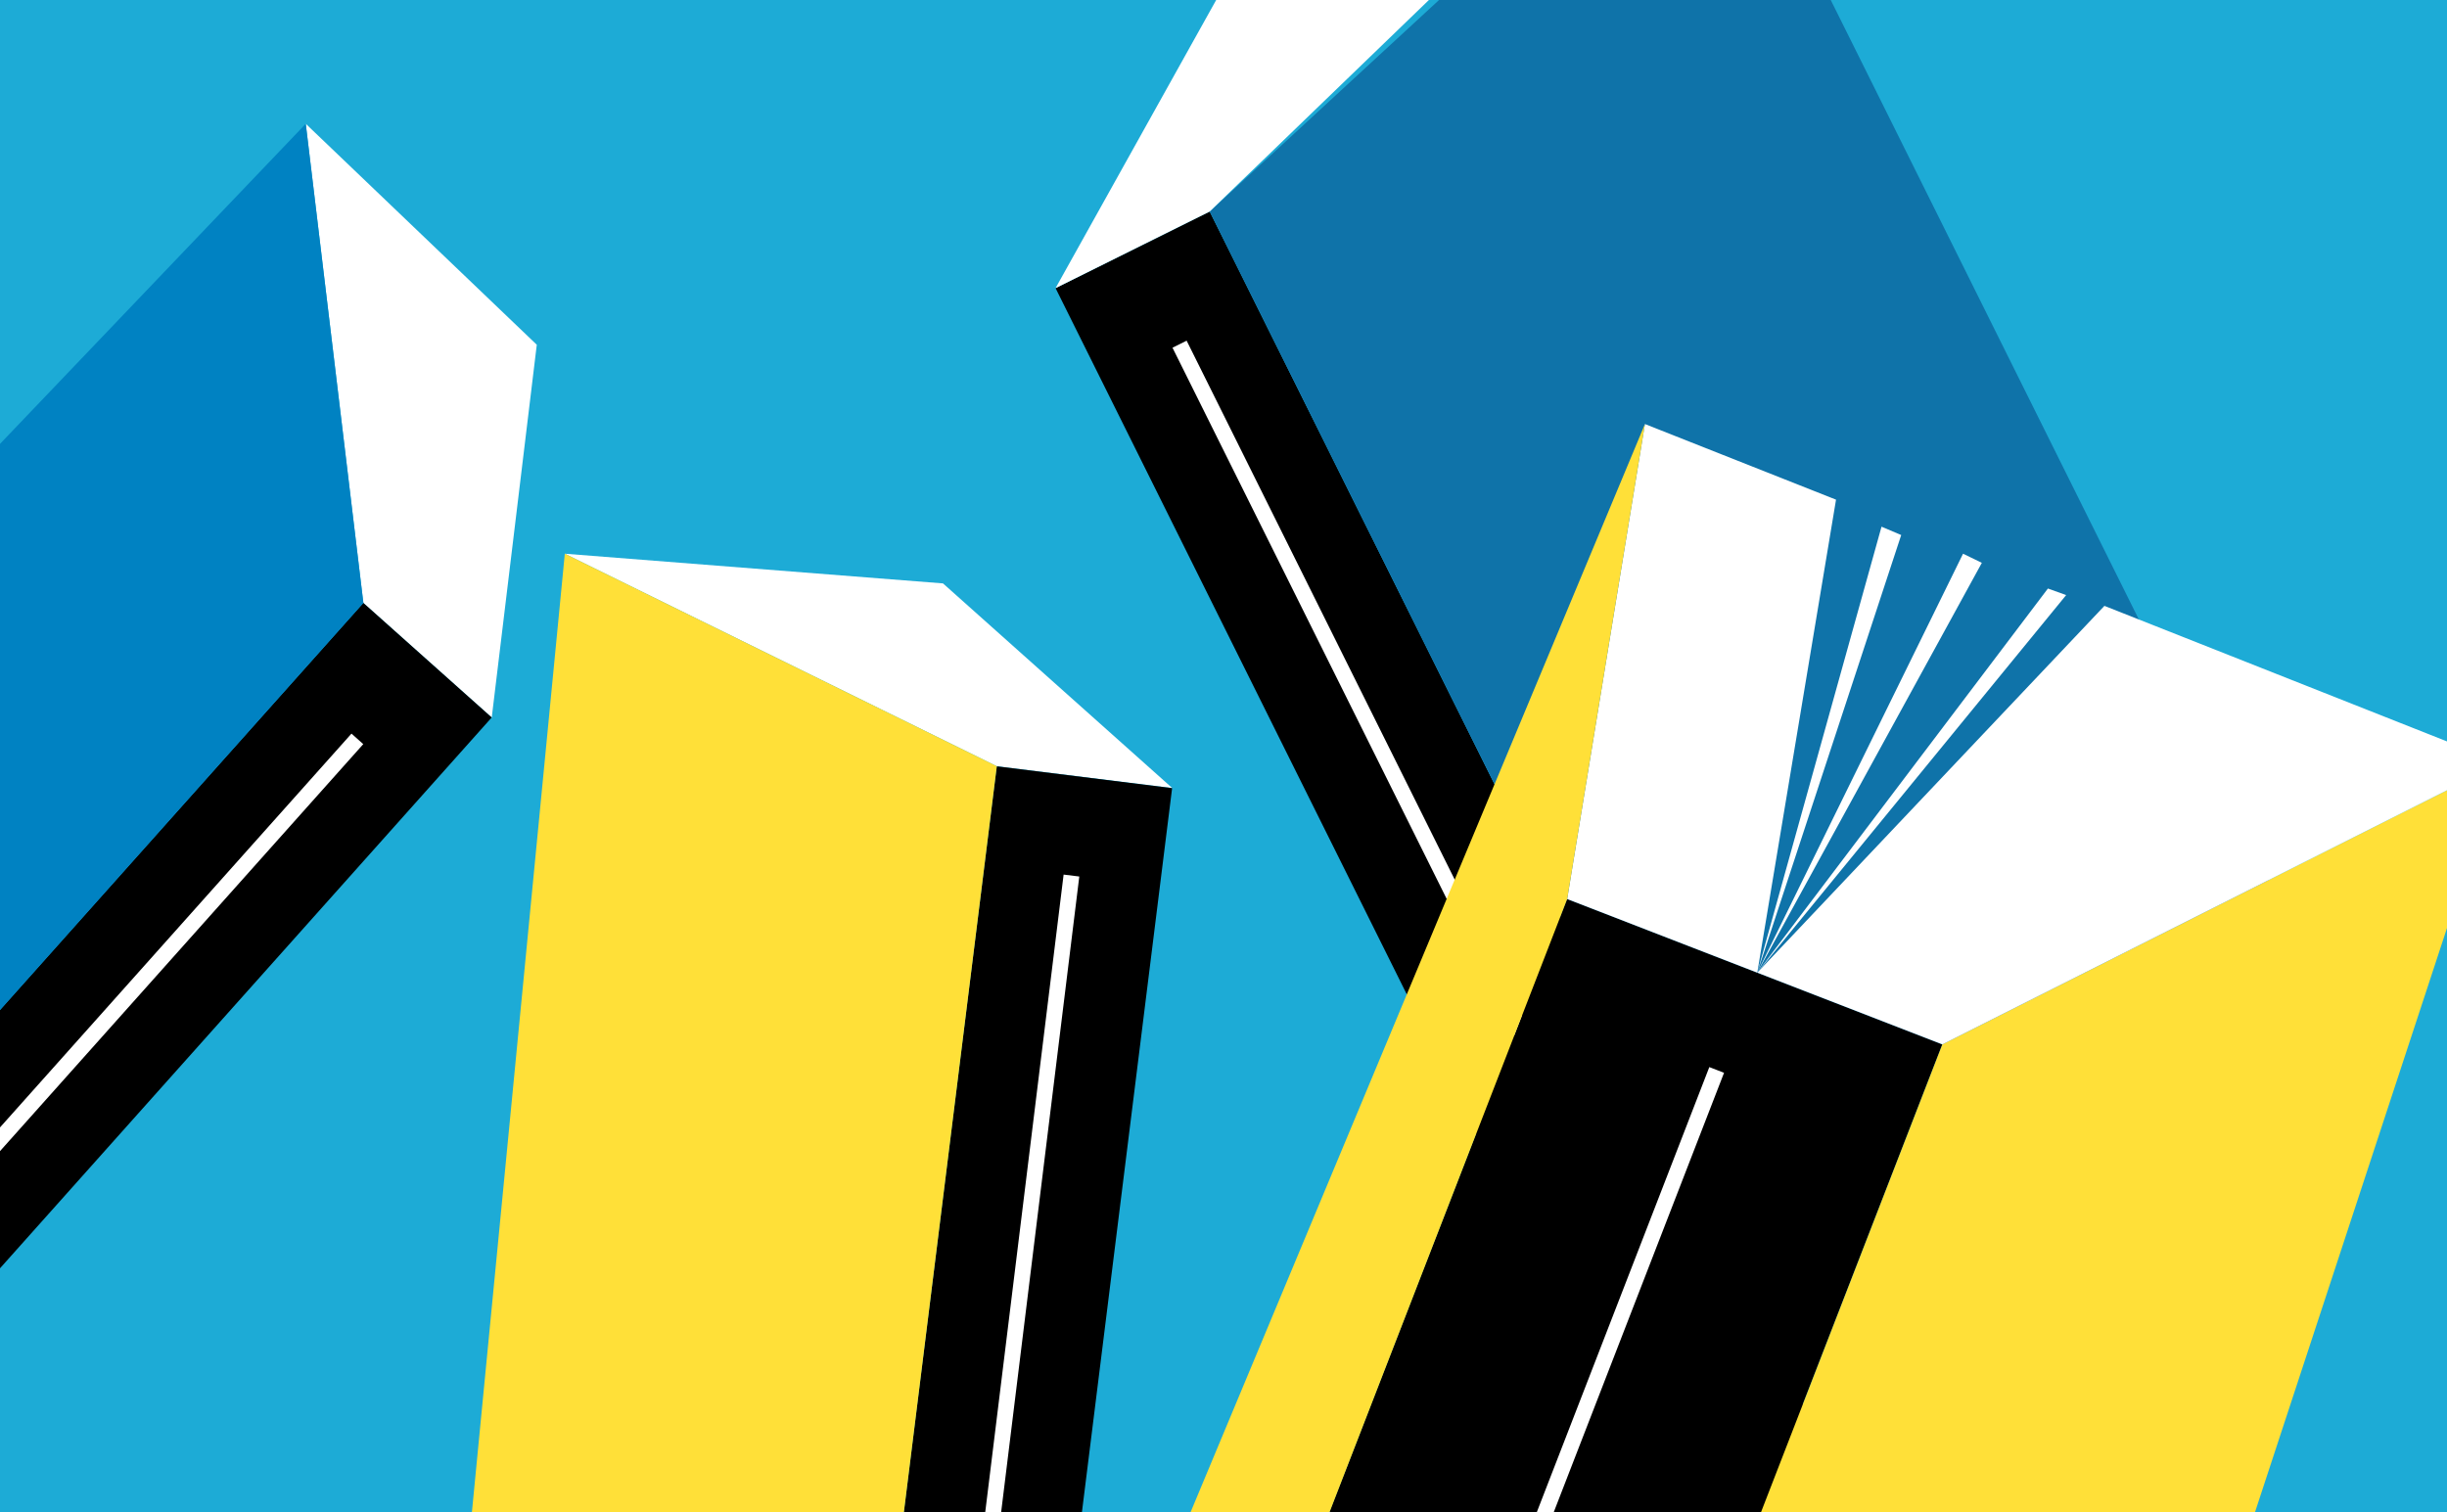
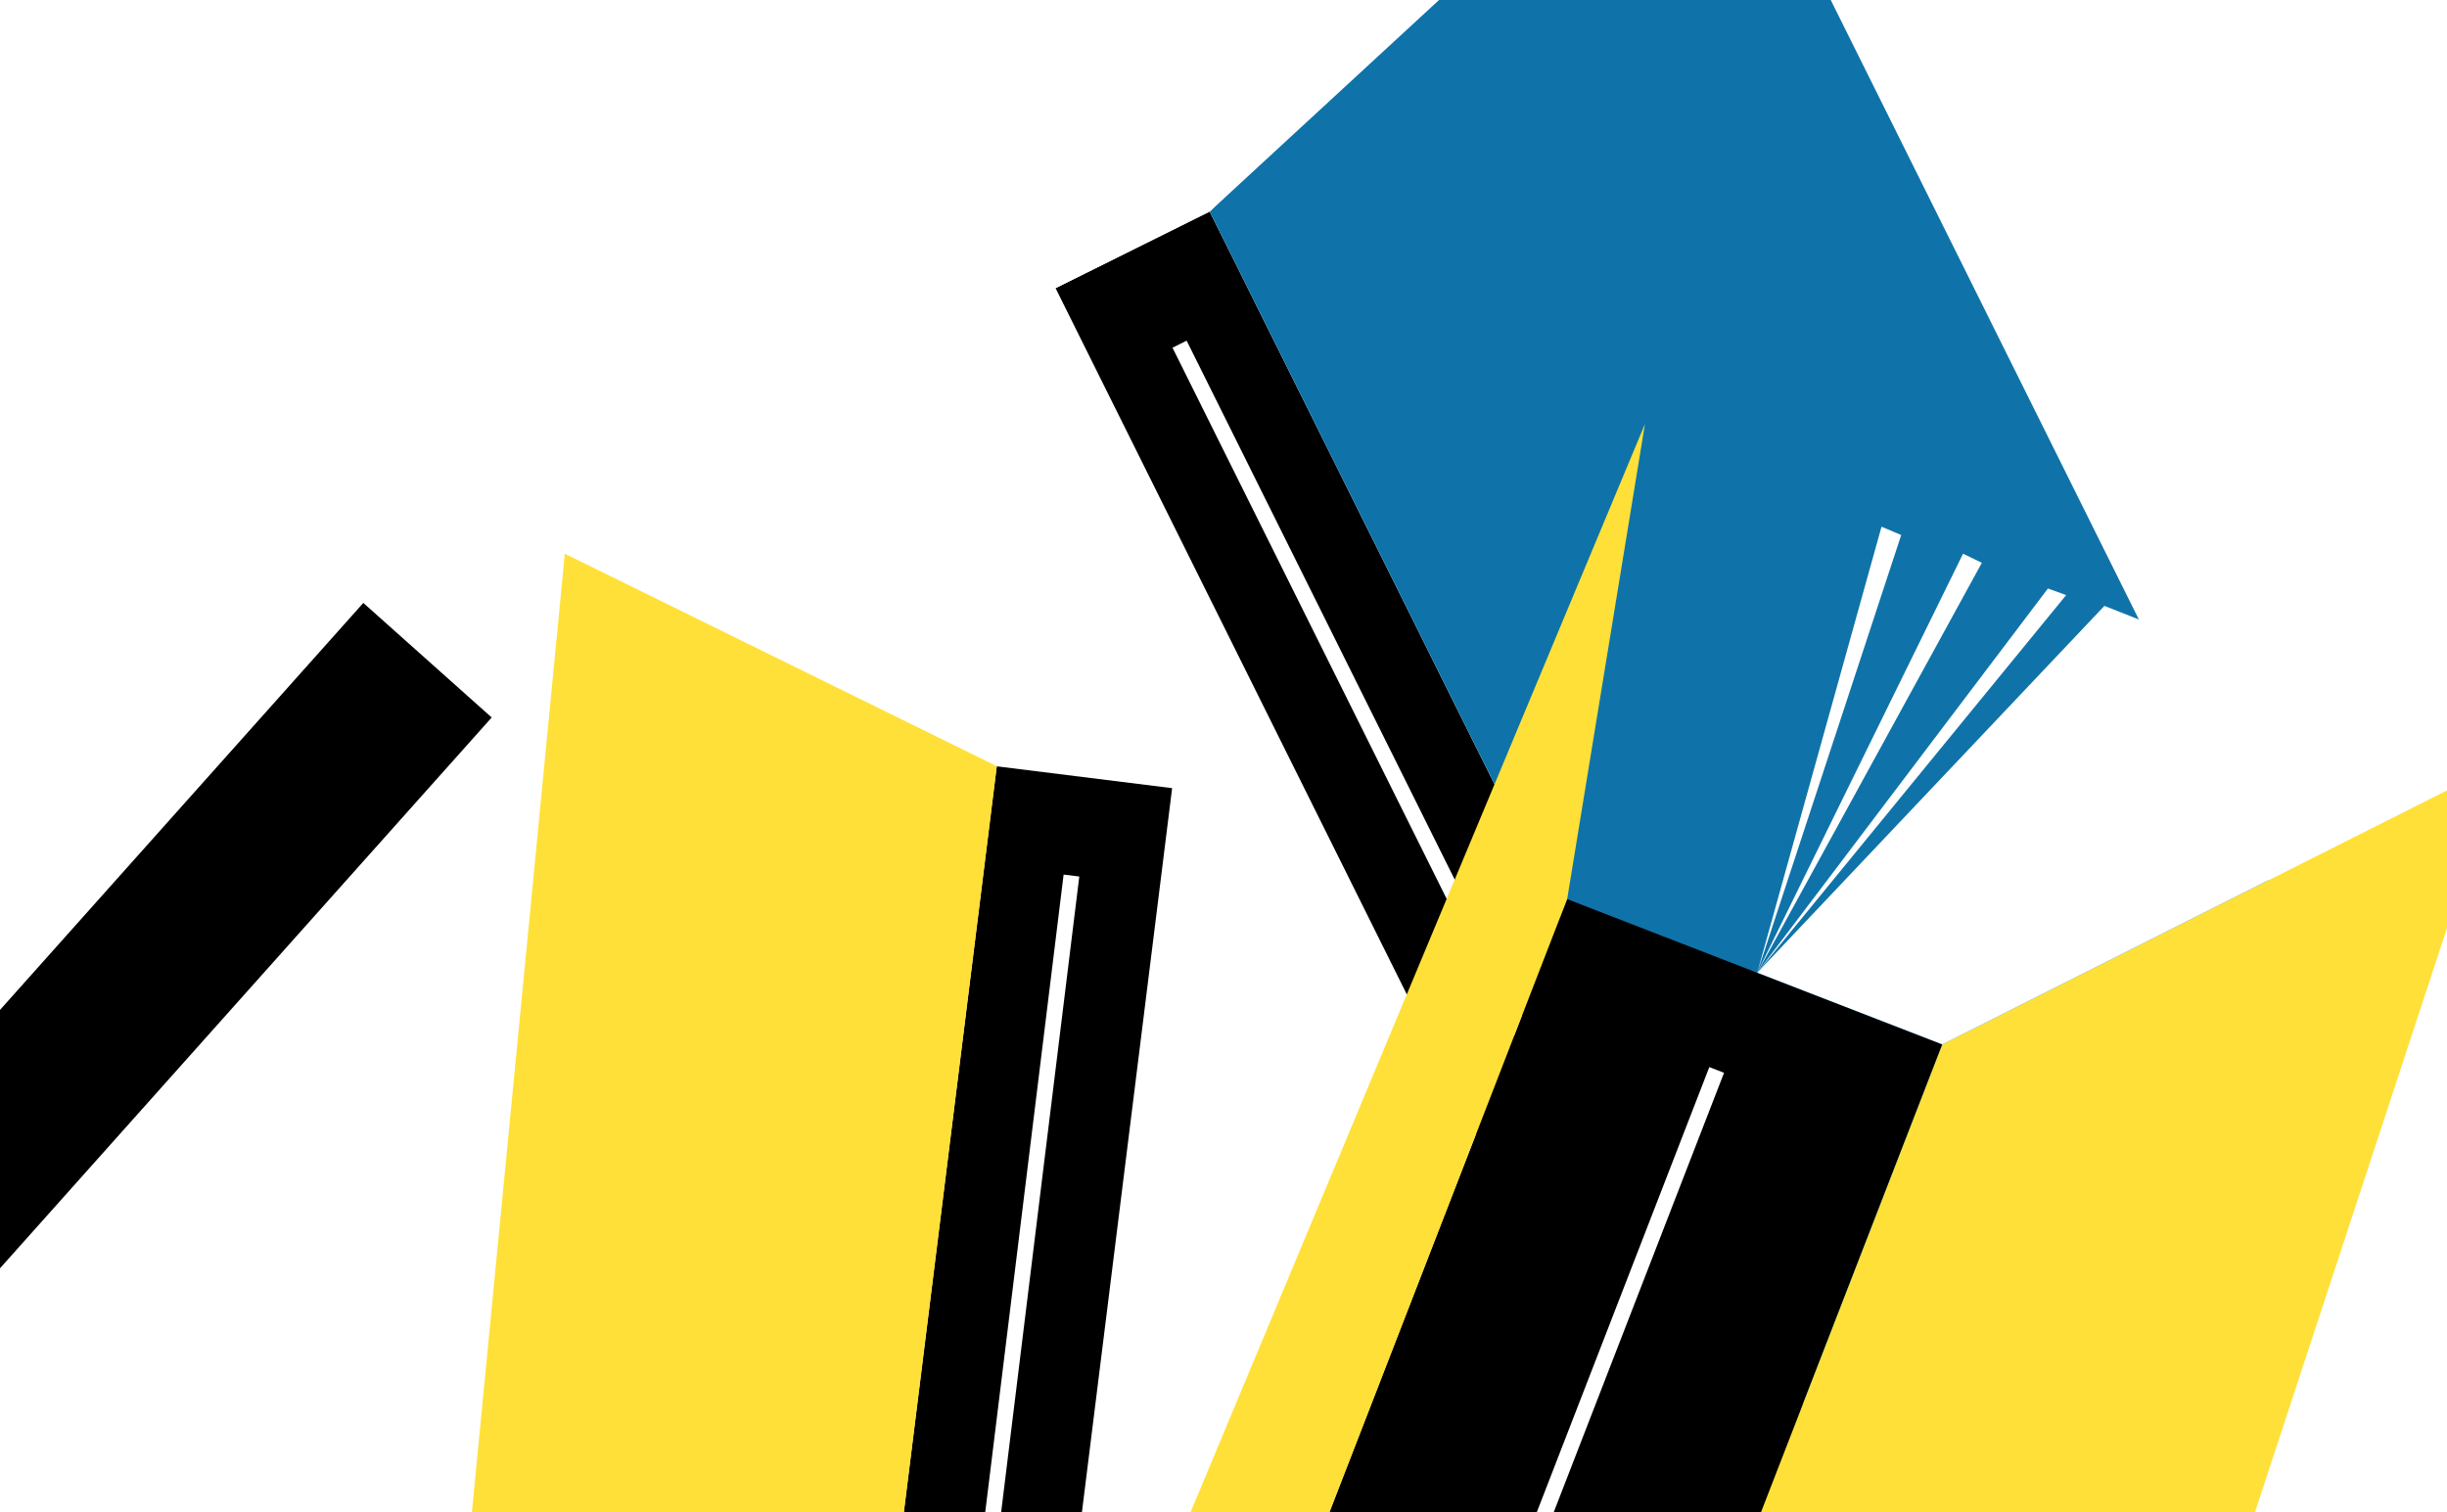
<svg xmlns="http://www.w3.org/2000/svg" id="Calque_1" data-name="Calque 1" viewBox="0 0 220 136">
  <defs>
    <style>.cls-1{fill:#1dabd6;}.cls-2{fill:#fbea26;}.cls-3{clip-path:url(#clip-path);}.cls-4{fill:none;stroke:#fff;stroke-miterlimit:10;stroke-width:1.42px;}.cls-5{fill:#0f73a9;}.cls-6{fill:#fff;}.cls-7{fill:#ffe038;}.cls-8{fill:#0082c2;}.cls-9{clip-path:url(#clip-path-2);}</style>
    <clipPath id="clip-path">
      <rect class="cls-1" width="220" height="136" />
    </clipPath>
    <clipPath id="clip-path-2">
-       <rect class="cls-2" x="3700" width="220" height="136" />
-     </clipPath>
+       </clipPath>
  </defs>
  <title>Plan de travail 82</title>
-   <rect class="cls-1" width="220" height="136" />
  <g class="cls-3">
    <rect x="122.76" y="15.73" width="15.47" height="128.75" transform="translate(-22.02 66.49) rotate(-26.44)" />
    <line class="cls-4" x1="106.05" y1="30.95" x2="149.64" y2="118.59" />
    <polygon class="cls-5" points="108.76 19.02 153.52 -22.27 211.51 94.34 166.09 134.31 108.76 19.02" />
    <polygon class="cls-6" points="94.9 25.91 110.29 -1.7 152.05 -22.76 108.76 19.02 94.9 25.91" />
    <polygon class="cls-6" points="89.62 68.9 105.39 70.86 84.78 52.46 50.78 49.79 89.62 68.9" />
    <rect x="82.6" y="69.45" width="15.89" height="112.61" transform="translate(16.23 -10.22) rotate(7.1)" />
    <polygon class="cls-7" points="89.62 68.9 50.78 49.79 40.5 155.87 75.7 180.65 89.62 68.9" />
    <line class="cls-4" x1="96.33" y1="78.73" x2="85.49" y2="166.92" />
    <rect x="116.41" y="83.02" width="36.17" height="128.75" transform="translate(62.36 -38.64) rotate(21.19)" />
    <line class="cls-4" x1="154.34" y1="96.21" x2="118.97" y2="187.48" />
    <polygon class="cls-7" points="174.63 93.91 224.88 68.6 176.53 215.72 128.1 213.96 174.63 93.91" />
    <polygon class="cls-6" points="157.99 87.46 189.2 54.48 224.88 68.6 174.63 93.91 157.99 87.46" />
-     <polygon class="cls-6" points="140.9 80.84 147.89 38.13 165.07 44.93 157.99 87.46 140.9 80.84" />
    <polygon class="cls-7" points="147.89 38.13 98.81 155.69 106.77 168.91 140.9 80.84 147.89 38.13" />
    <polygon class="cls-6" points="32.67 54.22 44.21 64.52 48.26 31 27.49 11.13 32.67 54.22" />
    <rect x="-12.16" y="43.03" width="15.47" height="128.75" transform="translate(70.39 30.21) rotate(41.75)" />
-     <line class="cls-4" x1="32.13" y1="66.44" x2="-33.04" y2="139.47" />
-     <polygon class="cls-8" points="27.49 11.13 32.67 54.22 -53.06 150.29 -69.14 112.31 27.49 11.13" />
    <polygon class="cls-6" points="157.99 87.46 176.49 49.79 178.18 50.61 157.99 87.46" />
    <polygon class="cls-6" points="157.99 87.46 185.76 53.51 184.12 52.92 157.99 87.46" />
    <polygon class="cls-6" points="169.16 47.36 170.93 48.11 157.99 87.46 169.16 47.36" />
  </g>
  <rect class="cls-2" x="3700" width="220" height="136" />
</svg>